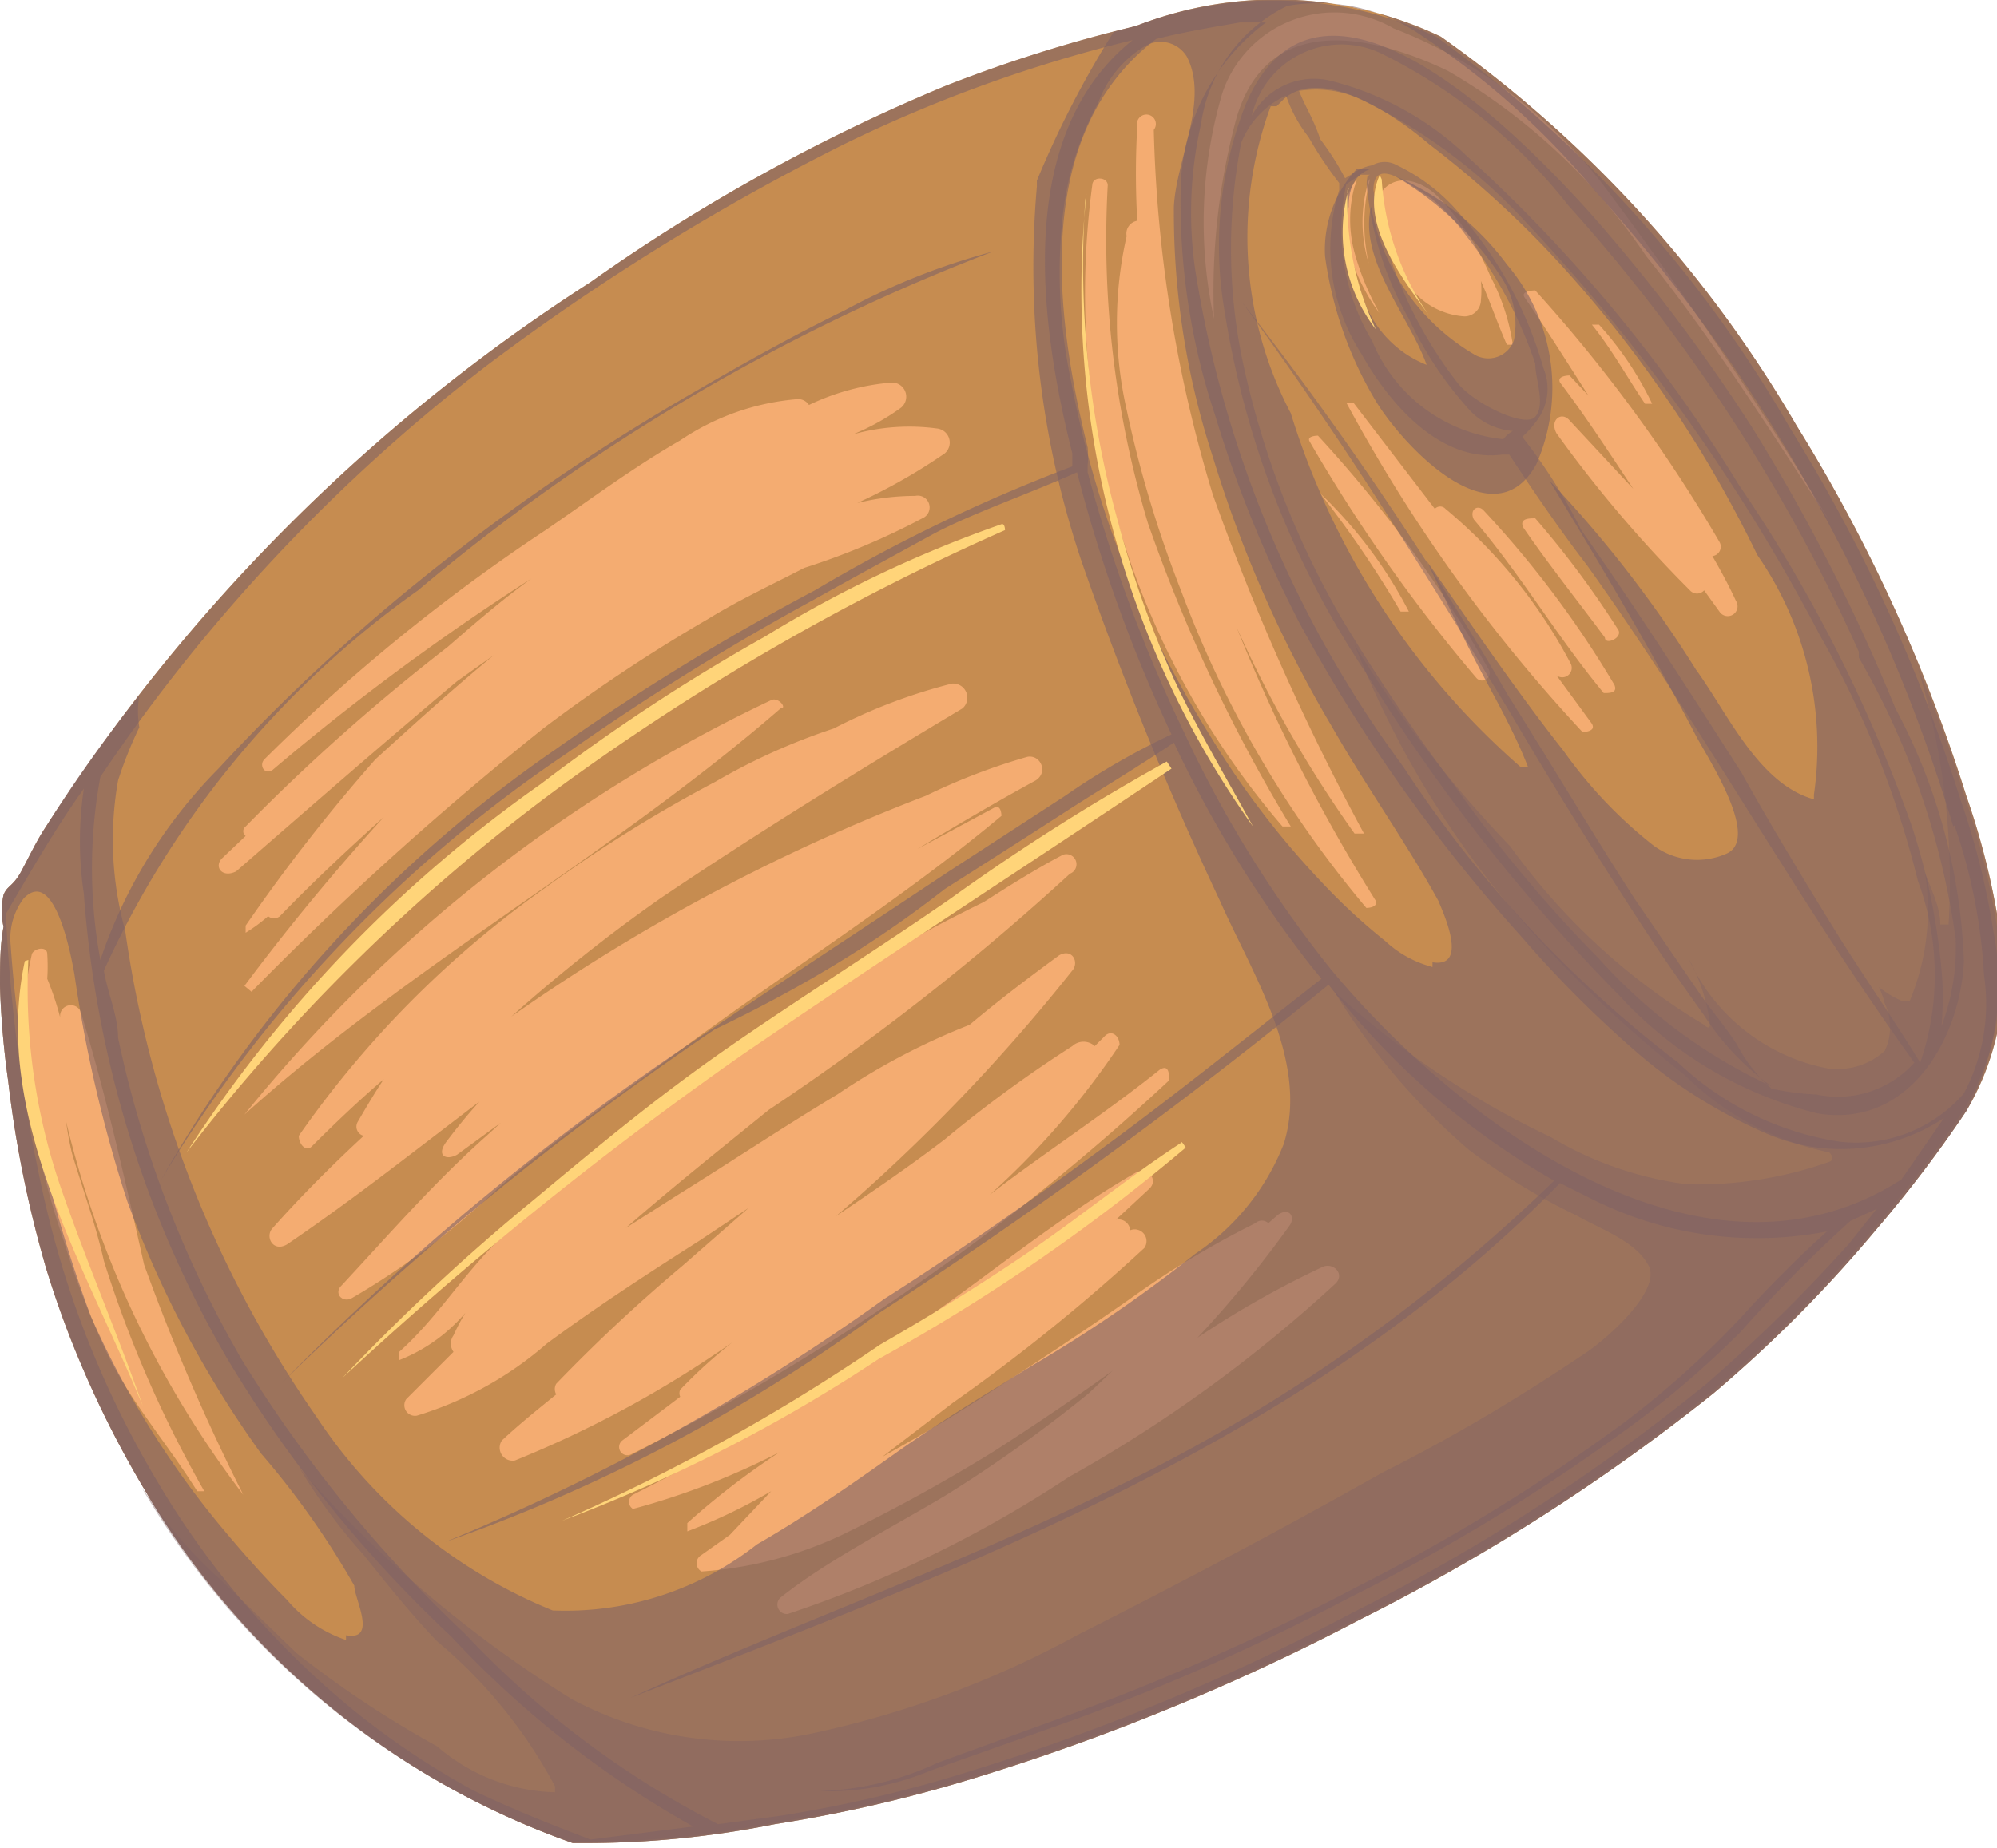
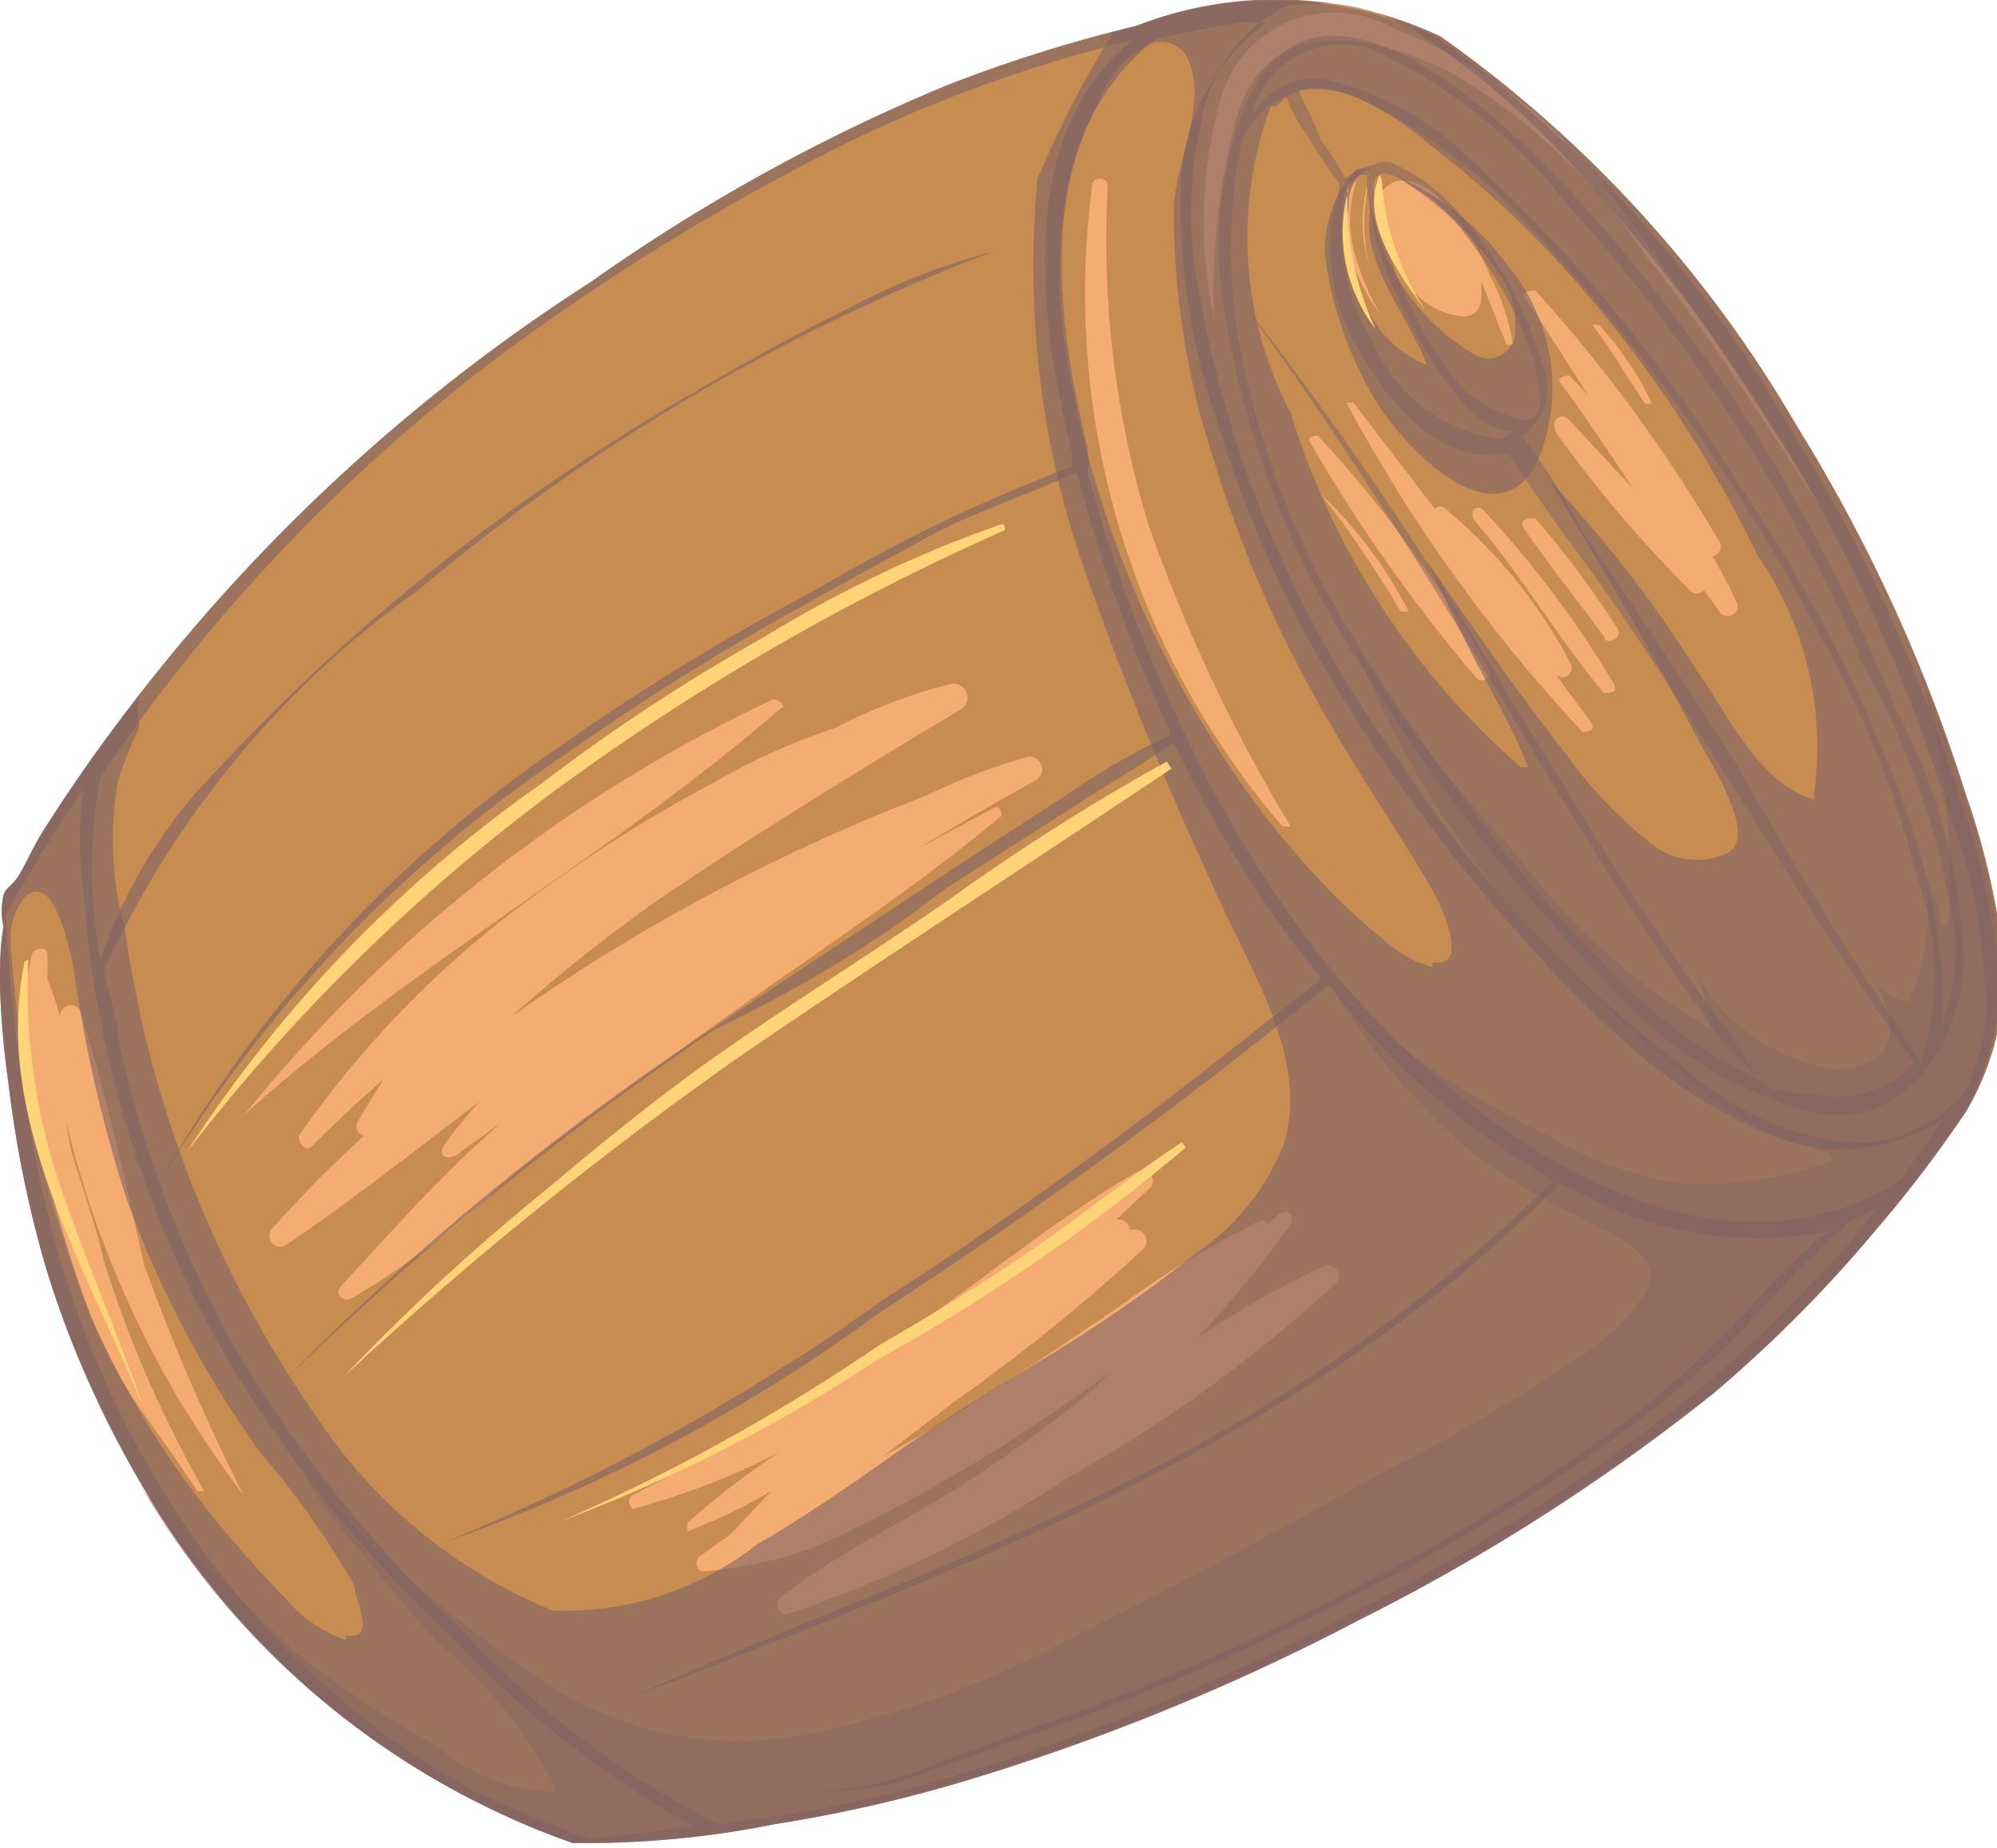
<svg xmlns="http://www.w3.org/2000/svg" viewBox="0 0 16.91 15.65">
  <defs>
    <style>.cls-1{isolation:isolate;}.cls-2{fill:#c68c50;}.cls-3{opacity:0.8;}.cls-4{fill:#ffb479;}.cls-5,.cls-6,.cls-7{fill:#806365;mix-blend-mode:multiply;}.cls-5{opacity:0.6;}.cls-6{opacity:0.4;}.cls-7{opacity:0.5;}.cls-8{fill:#ffd479;}</style>
  </defs>
  <g class="cls-1">
    <g id="Слой_2" data-name="Слой 2">
      <g id="Layer_1" data-name="Layer 1">
        <path class="cls-2" d="M12.2.31A3.25,3.25,0,0,0,9.62.22,12.09,12.09,0,0,0,8,.73a15.47,15.47,0,0,0-3,1.66A15.3,15.3,0,0,0,.39,7c-.08.12-.14.25-.21.38s-.12.12-.15.2a.62.62,0,0,0,0,.27C0,8,0,8.19,0,8.35a7.38,7.38,0,0,0,.07.81,9.62,9.62,0,0,0,.32,1.58,8.18,8.18,0,0,0,.32.87,8.68,8.68,0,0,0,.51,1,6.84,6.84,0,0,0,3.63,3h.08a8.12,8.12,0,0,0,1.63-.16,12.18,12.18,0,0,0,1.69-.39,18.93,18.93,0,0,0,3.26-1.34,17,17,0,0,0,3-1.92,11.32,11.32,0,0,0,1.38-1.39,10.66,10.66,0,0,0,.76-1,2.26,2.26,0,0,0,.28-1.55,6.33,6.33,0,0,0-.28-1.12,13.75,13.75,0,0,0-1.44-3.14A10.47,10.47,0,0,0,12.2.31Z" />
        <g class="cls-3">
          <path class="cls-4" d="M6.53,5.93A12.73,12.73,0,0,0,2.07,9.44s0,0,0,0C3.48,8.17,5.17,7.25,6.61,6,6.67,6,6.59,5.9,6.53,5.93Z" />
          <path class="cls-4" d="M8.7,6.41a5.26,5.26,0,0,0-.86.33h0A16.12,16.12,0,0,0,4.33,8.61a13.74,13.74,0,0,1,1.26-1C6.42,7.05,7.28,6.52,8.15,6a.12.12,0,0,0-.09-.21,4.67,4.67,0,0,0-1,.38,5.27,5.27,0,0,0-1,.45,11.75,11.75,0,0,0-1.43.89A8.58,8.58,0,0,0,2.53,9.62c0,.07.06.14.11.09.2-.2.4-.39.61-.57-.08.12-.15.24-.22.36a.08.08,0,0,0,.05.12c-.27.25-.53.51-.77.78-.07.07,0,.21.12.14.56-.38,1.09-.8,1.63-1.21-.1.11-.19.22-.28.34s0,.16.09.11l.37-.27-.12.11c-.44.39-.83.84-1.23,1.27-.06.06,0,.14.08.11a6.59,6.59,0,0,0,1.24-.93c.48-.41,1-.77,1.53-1.16.9-.67,1.88-1.28,2.74-2,0,0,0-.1-.06-.07l-.65.35c.33-.2.67-.4,1-.58C8.88,6.54,8.81,6.39,8.7,6.41Z" />
-           <path class="cls-4" d="M9,7.24c-.23.12-.45.26-.67.4h0A13.77,13.77,0,0,0,5.65,9.36c-.44.32-.86.66-1.27,1s-.63.76-1,1.09c0,0,0,.09,0,.07a1.41,1.41,0,0,0,.56-.4,1.74,1.74,0,0,0-.1.19.12.12,0,0,0,0,.14l-.4.4a.09.09,0,0,0,.09.14,3,3,0,0,0,1.1-.61c.42-.31.85-.59,1.29-.87l.42-.28-.56.49a13.84,13.84,0,0,0-1.07,1,.09.09,0,0,0,0,.09c-.16.13-.31.25-.46.39a.11.11,0,0,0,.11.17,9.23,9.23,0,0,0,1.84-1,4.28,4.28,0,0,0-.44.4.07.07,0,0,0,0,.06l-.49.37a.07.07,0,0,0,.07.12A19.4,19.4,0,0,0,9.9,9.15c0-.05,0-.14-.08-.09-.46.37-1,.72-1.44,1.06a6.7,6.7,0,0,0,1.1-1.27c0-.07-.06-.13-.12-.08l-.09.09a.14.14,0,0,0-.19,0A10.79,10.79,0,0,0,8,9.65c-.3.23-.61.44-.92.65l0,0a15.21,15.21,0,0,0,2-2.08c.06-.07,0-.19-.11-.13-.26.19-.51.38-.76.59a5.72,5.72,0,0,0-1.12.59c-.45.27-.9.57-1.35.85l-.44.28c.39-.34.79-.66,1.21-1a21,21,0,0,0,2.55-2A.08.08,0,0,0,9,7.24Z" />
          <path class="cls-4" d="M11.2,10.73a8,8,0,0,0-1.06.6,9.56,9.56,0,0,0,.78-.95c.05-.07,0-.16-.1-.09l-.08.07a.08.08,0,0,0-.11,0A7.6,7.6,0,0,0,9.57,11c-.4.28-.81.55-1.23.82s-.57.35-.87.52l.6-.46a15.72,15.72,0,0,0,1.62-1.31.1.1,0,0,0-.12-.15l0,0a.1.1,0,0,0-.12-.09l.28-.26c.08-.07,0-.19-.11-.14-.73.42-1.4,1-2.09,1.45a19,19,0,0,1-2.17,1.28.07.07,0,0,0,0,.12,6.24,6.24,0,0,0,1.24-.48,6.47,6.47,0,0,0-.78.6s0,.09,0,.07a4.63,4.63,0,0,0,.71-.34L6.18,13l-.24.17a.08.08,0,0,0,0,.14A3.33,3.33,0,0,0,7.13,13a14.61,14.61,0,0,0,1.29-.71c.34-.22.67-.44,1-.68l-.2.19A11.59,11.59,0,0,1,8,12.67c-.47.28-1,.55-1.39.86a.08.08,0,0,0,.06.14,10.09,10.09,0,0,0,2.38-1.16,11.86,11.86,0,0,0,2.26-1.64C11.39,10.79,11.29,10.69,11.2,10.73Z" />
-           <path class="cls-4" d="M7.94,3.63l0,0a1.76,1.76,0,0,0-.72.05,1.94,1.94,0,0,0,.4-.22.12.12,0,0,0-.07-.22,2,2,0,0,0-.7.19.11.11,0,0,0-.09-.05,2.07,2.07,0,0,0-1,.35c-.4.23-.76.5-1.14.76A15.51,15.51,0,0,0,2.24,6.43c-.05.05,0,.14.07.09A20.29,20.29,0,0,1,4.5,4.9c-.25.18-.48.38-.71.58A16.83,16.83,0,0,0,2.08,7a.05.05,0,0,0,0,.08l-.2.19c-.07.07,0,.17.12.11.62-.54,1.24-1.08,1.87-1.61l.31-.22c-.34.28-.67.58-1,.88A14.89,14.89,0,0,0,2.08,7.84s0,.08,0,.06a1.33,1.33,0,0,0,.19-.14.08.08,0,0,0,.1,0c.28-.29.58-.57.88-.84A18.86,18.86,0,0,0,2.07,8.35a0,0,0,1,0,.06.05A27.46,27.46,0,0,1,4.6,6.17,13.89,13.89,0,0,1,6,5.24c.26-.16.54-.29.81-.43a6.05,6.05,0,0,0,1-.42.1.1,0,0,0-.06-.19,2.05,2.05,0,0,0-.49.06A4.88,4.88,0,0,0,8,3.84.12.12,0,0,0,7.94,3.63Z" />
          <path class="cls-4" d="M.51,8.62v0A2.47,2.47,0,0,0,.4,8.29l0,0a1.55,1.55,0,0,0,0-.21c0-.07-.11-.05-.13,0A2.79,2.79,0,0,0,.32,9.5c0,.07,0,.14,0,.22a7.1,7.1,0,0,0,.22.79,7.06,7.06,0,0,0,.39,1c.2.39.51.75.74,1.12,0,0,.08,0,.06,0a9.93,9.93,0,0,1-.85-1.95c-.07-.31-.18-.61-.27-.91a2.56,2.56,0,0,1-.05-.27,8.46,8.46,0,0,0,1.5,3.16s.06,0,0,0a17.62,17.62,0,0,1-.84-1.95C1.06,10,.9,9.28.69,8.59A.09.09,0,0,0,.51,8.62Z" />
          <path class="cls-4" d="M9.25,1.56A6.93,6.93,0,0,0,10.86,7S11,7,10.93,7A13.59,13.59,0,0,1,9.72,4.43a8.35,8.35,0,0,1-.34-2.86C9.38,1.5,9.26,1.49,9.25,1.56Z" />
-           <path class="cls-4" d="M9.63,1.07a7.09,7.09,0,0,0,0,.8A.11.11,0,0,0,9.54,2a3.32,3.32,0,0,0,0,1.47A9.71,9.71,0,0,0,10,5a9.09,9.09,0,0,0,1.57,2.69s.1,0,.08-.06a14.46,14.46,0,0,1-1.18-2.32,10.09,10.09,0,0,0,1,1.75s.11,0,.08,0a20.42,20.42,0,0,1-1.28-2.87,11.54,11.54,0,0,1-.5-3.09A.08.08,0,1,0,9.63,1.07Z" />
          <path class="cls-4" d="M12.24,4.31a.06.06,0,0,0-.09,0l-.69-.9s-.08,0-.06,0a13.43,13.43,0,0,0,2,2.79s.12,0,.08-.07l-.3-.41,0,0a.08.08,0,0,0,.12-.1A4.31,4.31,0,0,0,12.24,4.31Z" />
          <path class="cls-4" d="M12.56,4.32c-.05-.05-.12,0-.08.08.4.47.71,1,1.1,1.47.05,0,.12,0,.09-.07A8.54,8.54,0,0,0,12.56,4.32Z" />
          <path class="cls-4" d="M13,4.39c-.05,0-.14,0-.1.08.22.32.46.62.69.93,0,.07.16,0,.11-.07A7.9,7.9,0,0,0,13,4.39Z" />
          <path class="cls-4" d="M11.16,3.69s-.1,0-.07.05a13.56,13.56,0,0,0,1.41,2,.06.06,0,0,0,.1-.08A10.71,10.71,0,0,0,11.16,3.69Z" />
          <path class="cls-4" d="M13,2.46s-.13,0-.09.06c.18.26.36.55.54.83l-.16-.17s-.11,0-.08.06c.22.29.42.6.62.9l-.54-.58c-.07-.08-.17,0-.11.11A10.69,10.69,0,0,0,14.31,5a.08.08,0,0,0,.12,0l.13.18a.08.08,0,0,0,.14-.09c-.06-.13-.13-.26-.2-.38a.08.08,0,0,0,.06-.12A12.68,12.68,0,0,0,13,2.46Z" />
          <path class="cls-4" d="M12.19,1.68c-.11-.12-.32-.22-.46-.09s0,.44.09.56a0,0,0,0,0,0,0,.63.63,0,0,0,.58.53.14.14,0,0,0,.14-.14.78.78,0,0,0,0-.16c.08.18.14.36.22.54a0,0,0,0,0,.05,0,1.8,1.8,0,0,0-.19-.58A2.13,2.13,0,0,0,12.19,1.68Z" />
          <path class="cls-4" d="M11.48,1.53c-.23.31,0,.86.2,1.12,0,0,.05,0,0,0a2.28,2.28,0,0,1-.21-.51,1.07,1.07,0,0,1,0-.56S11.5,1.51,11.48,1.53Z" />
          <path class="cls-4" d="M11.59,1.53a1.19,1.19,0,0,0,0,.7,0,0,0,0,0,0,0,1.51,1.51,0,0,1,0-.67S11.61,1.49,11.59,1.53Z" />
          <path class="cls-4" d="M13.66,1.68A4.11,4.11,0,0,0,11.8.24a1,1,0,0,0-1.45.55,3.86,3.86,0,0,0-.07,1.91,0,0,0,1,0,0,0A5.64,5.64,0,0,1,10.47,1c.26-.89,1.12-.72,1.79-.4a5.14,5.14,0,0,1,1.68,1.57c.57.71,1.05,1.48,1.55,2.24,0,0,.06,0,0,0A32.66,32.66,0,0,0,13.66,1.68Z" />
          <path class="cls-4" d="M11.18,4.18a0,0,0,1,0,0,0,8.84,8.84,0,0,1,.68,1,0,0,0,0,0,.07,0A3.76,3.76,0,0,0,11.18,4.18Z" />
          <path class="cls-4" d="M13.54,2.75s-.08,0-.06,0c.17.21.3.45.45.67,0,0,.08,0,.06,0A2.77,2.77,0,0,0,13.54,2.75Z" />
        </g>
        <path class="cls-5" d="M11.81,1.49a2.69,2.69,0,0,1,.89.84.72.72,0,0,1,.12.55.23.23,0,0,1-.34.12,1.83,1.83,0,0,1-.87-1.25c-.11.45.33.94.47,1.34,0,0,0,.05,0,0a.93.93,0,0,1-.56-.64,1.29,1.29,0,0,1-.1-.7s0,0,0,0c0-.2.09-.29.19-.32h-.12a1,1,0,0,0-.27.74,3.23,3.23,0,0,0,.42,1.21c.21.36,1,1.23,1.37.55a1.61,1.61,0,0,0-.25-1.69A2.3,2.3,0,0,0,11.81,1.49Z" />
        <path class="cls-5" d="M16.88,7.89a6.33,6.33,0,0,0-.28-1.12,13.75,13.75,0,0,0-1.44-3.14,10.47,10.47,0,0,0-3-3.32A3.25,3.25,0,0,0,9.62.22L9.43.27a8.36,8.36,0,0,0-.65,1.26l0,0s0,0,0,.05a7.82,7.82,0,0,0,.38,3.18,29.75,29.75,0,0,0,1.17,2.87c.27.61.76,1.36.54,2.06a2,2,0,0,1-.75.93,11.85,11.85,0,0,1-1.37.94c-.39.24-.79.48-1.17.75s-.77.54-1.17.77a2.62,2.62,0,0,1-1.73.56A4.37,4.37,0,0,1,2.68,12,9.51,9.51,0,0,1,1.06,7.88,2.87,2.87,0,0,1,1,6.61a3.52,3.52,0,0,1,.18-.45.8.8,0,0,1,0-.27A11.86,11.86,0,0,0,.39,7c-.08.12-.14.25-.21.38s-.12.12-.15.2a.62.62,0,0,0,0,.27C0,8,0,8.19,0,8.35a7.38,7.38,0,0,0,.07.81,9.62,9.62,0,0,0,.32,1.58,8.18,8.18,0,0,0,.32.87,8.68,8.68,0,0,0,.51,1,6.84,6.84,0,0,0,3.63,3h.08a8.12,8.12,0,0,0,1.63-.16,12.18,12.18,0,0,0,1.69-.39,18.93,18.93,0,0,0,3.26-1.34,17,17,0,0,0,3-1.92,11.32,11.32,0,0,0,1.38-1.39,10.66,10.66,0,0,0,.76-1A2.26,2.26,0,0,0,16.88,7.89Zm-13.95,6a1.12,1.12,0,0,1-.5-.34c-.21-.21-.41-.44-.6-.67A7.62,7.62,0,0,1,.77,11.15,11.3,11.3,0,0,1,.09,8s0,0,0,0a.56.56,0,0,1,.11-.39c.27-.28.41.53.43.64a11.51,11.51,0,0,0,.45,1.93,8.87,8.87,0,0,0,1.13,2.13A7,7,0,0,1,3,13.43C3,13.54,3.2,13.9,2.93,13.85Zm9.2-5.7a.93.93,0,0,1-.4-.22,5.08,5.08,0,0,1-.54-.5,7.23,7.23,0,0,1-.95-1.25A8.68,8.68,0,0,1,9.07,3.23,4.44,4.44,0,0,1,9,1.82,2.6,2.6,0,0,1,9.3.87.93.93,0,0,1,9.68.4a.26.26,0,0,1,.37.08c.19.37-.09.87-.11,1.27a6.66,6.66,0,0,0,.33,2.12,10.42,10.42,0,0,0,1,2.27c.29.51.64,1,.91,1.49C12.22,7.73,12.44,8.2,12.13,8.15Zm3.23-1.42s0,0,0,0c-.47-.13-.73-.73-1-1.1a10.07,10.07,0,0,0-1.24-1.6c.43.71.86,1.43,1.24,2.16.1.19.55.87.26,1A.62.62,0,0,1,14,7.16a3.84,3.84,0,0,1-.76-.8c-.41-.52-.78-1.07-1.16-1.61l.3.62c.18.38.41.74.56,1.13a0,0,0,0,1-.06,0,6.55,6.55,0,0,1-1.95-3A3.21,3.21,0,0,1,10.76.9s0,0,.05,0l.06-.06c.34-.3,1,.18,1.23.38a8.52,8.52,0,0,1,1.24,1.16,10.29,10.29,0,0,1,1.54,2.32A2.85,2.85,0,0,1,15.36,6.73Z" />
        <path class="cls-6" d="M16.5,7.83a0,0,0,0,1-.07,0c0-.15-.08-.3-.13-.44a2,2,0,0,1-.13,1.09s0,0-.06,0a.82.82,0,0,1-.2-.12.78.78,0,0,1,.05.14.47.47,0,0,1,0,.4.6.6,0,0,1-.48.15,1.63,1.63,0,0,1-1.18-.93,1.54,1.54,0,0,1,.18.56s0,.05-.05,0a5.49,5.49,0,0,1-1.64-1.51,9.88,9.88,0,0,1-1.32-1.71A8,8,0,0,0,13.07,8a10.52,10.52,0,0,0,1.2,1.11,2.42,2.42,0,0,0,1.22.65s.06.06,0,.08a3.33,3.33,0,0,1-1.21.19,3,3,0,0,1-1.15-.4A7.42,7.42,0,0,1,11.3,8.4a5.66,5.66,0,0,0,1.14,1.34,5.38,5.38,0,0,0,.92.56c.19.11.49.21.6.42s-.35.62-.55.75c-.55.37-1.12.71-1.7,1-.85.48-1.72.94-2.59,1.38a8.28,8.28,0,0,1-2.19.82,3,3,0,0,1-2.09-.28,10.22,10.22,0,0,1-2.3-1.95,4.75,4.75,0,0,0,.54.73c.2.25.4.5.62.73a4.14,4.14,0,0,1,1,1.23s0,0,0,.05a1.59,1.59,0,0,1-1-.39A8.64,8.64,0,0,1,2.51,14l-.63-.61a3.56,3.56,0,0,1-.46-.49l-.22-.3,0,0a6.84,6.84,0,0,0,3.63,3h.08a8.12,8.12,0,0,0,1.63-.16,12.18,12.18,0,0,0,1.69-.39,18.93,18.93,0,0,0,3.26-1.34,17,17,0,0,0,3-1.92,11.32,11.32,0,0,0,1.38-1.39,10.66,10.66,0,0,0,.76-1,2.26,2.26,0,0,0,.28-1.55,6.33,6.33,0,0,0-.28-1.12,9.74,9.74,0,0,0-.39-1.07A6.13,6.13,0,0,1,16.5,7.83Z" />
        <path class="cls-5" d="M12.2.31A3.25,3.25,0,0,0,9.62.22,12.09,12.09,0,0,0,8,.73a15.47,15.47,0,0,0-3,1.66A15.3,15.3,0,0,0,.39,7c-.08.12-.14.25-.21.38s-.12.12-.15.2a.62.62,0,0,0,0,.27C0,8,0,8.19,0,8.35a7.38,7.38,0,0,0,.07.81,9.62,9.62,0,0,0,.32,1.58,8.18,8.18,0,0,0,.32.87,8.68,8.68,0,0,0,.51,1,6.84,6.84,0,0,0,3.63,3h.08a8.12,8.12,0,0,0,1.63-.16,12.18,12.18,0,0,0,1.69-.39,18.93,18.93,0,0,0,3.26-1.34,17,17,0,0,0,3-1.92,11.32,11.32,0,0,0,1.38-1.39,10.66,10.66,0,0,0,.76-1,2.26,2.26,0,0,0,.28-1.55,6.33,6.33,0,0,0-.28-1.12,13.75,13.75,0,0,0-1.44-3.14A10.47,10.47,0,0,0,12.2.31ZM5,15.58c-.34-.13-.67-.26-1-.42a6.8,6.8,0,0,1-1-.67,7.3,7.3,0,0,1-1.66-1.93,8.23,8.23,0,0,1-.95-2.34A13.8,13.8,0,0,1,.05,7.74C.26,7.38.48,7,.71,6.68a3,3,0,0,0,0,.89A9.16,9.16,0,0,0,1.92,11.5a10.82,10.82,0,0,0,1.9,2.36,8.43,8.43,0,0,0,2.05,1.61Zm10.66-5.05a13.59,13.59,0,0,1-1.21,1.19,16.47,16.47,0,0,1-3,1.94A18.6,18.6,0,0,1,8.22,15a11.21,11.21,0,0,1-1.62.38l-.52.07a7.82,7.82,0,0,1-2.14-1.61,11.42,11.42,0,0,1-1.89-2.32A9.24,9.24,0,0,1,1,8.79c0-.19-.09-.38-.12-.57A8,8,0,0,1,3.54,5,16.93,16.93,0,0,1,8.41,2.13s0-.06,0,0a5.71,5.71,0,0,0-1.26.5c-.43.21-.86.45-1.27.69a17.8,17.8,0,0,0-2.33,1.6,16,16,0,0,0-1.7,1.59,4.2,4.2,0,0,0-1,1.62,4.26,4.26,0,0,1,0-1.55A14.8,14.8,0,0,1,4.13,3.09a19.54,19.54,0,0,1,3-1.86A12,12,0,0,1,9.59.34c-1,.8-.79,2.39-.51,3.5l0,.11A13.87,13.87,0,0,0,6.9,5,20.13,20.13,0,0,0,4.7,6.35,11,11,0,0,0,1.36,10s0,0,0,0A11.49,11.49,0,0,1,4.8,6.38a21.42,21.42,0,0,1,2.09-1.3c.34-.19.69-.38,1-.55S8.72,4.18,9.12,4a12.51,12.51,0,0,0,.8,2.22,6.19,6.19,0,0,0-.9.52l-1,.65c-.66.44-1.32.87-2,1.33a22.08,22.08,0,0,0-3.64,3s0,0,0,0a26.26,26.26,0,0,1,3.67-3C6.76,8.38,7.4,8,8,7.53c.33-.21.66-.42,1-.64s.63-.39.94-.6a9.88,9.88,0,0,0,1.16,1.89l.09.11c-.59.46-1.17.93-1.78,1.38S8.15,10.58,7.49,11a18.26,18.26,0,0,1-3.72,2.06s0,0,0,0a14,14,0,0,0,3.66-1.93,43.39,43.39,0,0,0,3.82-2.79A6.45,6.45,0,0,0,13.16,10a14.18,14.18,0,0,1-3.7,2.59c-1.34.67-2.76,1.17-4.12,1.79,0,0,0,0,0,0,2.81-1.09,5.72-2.16,7.87-4.36h0l.32.16a3.11,3.11,0,0,0,1.94.25,9.78,9.78,0,0,0-.72.72,7.75,7.75,0,0,1-1,.9,16,16,0,0,1-2.24,1.38,20.19,20.19,0,0,1-2.47,1.1l-1.1.4a2.54,2.54,0,0,1-1,.24s0,0,0,0A2.21,2.21,0,0,0,7.87,15L9,14.6a18.85,18.85,0,0,0,2.43-1.07,16.32,16.32,0,0,0,2.31-1.4,8,8,0,0,0,1-.85,11.79,11.79,0,0,1,.93-.94l.22-.1Zm.44-.54c-1.68,1.08-3.76-.49-4.83-1.78a9.84,9.84,0,0,1-1.24-2s0,0,0,0A12.51,12.51,0,0,1,9.21,4h0s0-.08,0-.06h0a.83.83,0,0,0,0-.15c-.28-1.13-.47-2.66.58-3.46.24-.06.48-.1.71-.14l.22,0A1.8,1.8,0,0,0,10,1.52a5.7,5.7,0,0,0,.29,2A10.31,10.31,0,0,0,11,5.27a13.75,13.75,0,0,0,1.88,2.66,9.64,9.64,0,0,0,1,1,4.3,4.3,0,0,0,1.1.68,1.58,1.58,0,0,0,1.48-.14Zm.45-3a4.62,4.62,0,0,1,.25,1.27,1.62,1.62,0,0,1-.17,1,1.21,1.21,0,0,1-1.05.41A2.55,2.55,0,0,1,14.21,9a10.13,10.13,0,0,1-2.33-2.51,9.58,9.58,0,0,1-1.76-4.21,3.39,3.39,0,0,1,.05-1.23,1.32,1.32,0,0,1,.73-1,1.53,1.53,0,0,1,1.15.26A6.71,6.71,0,0,1,13.5,1.61,14.05,14.05,0,0,1,16.54,7Z" />
        <path class="cls-7" d="M14.83,3.61a14.9,14.9,0,0,0-1.36-1.8c-.54-.6-2.28-2.43-2.92-.93a3.27,3.27,0,0,0-.18,1.76,7.66,7.66,0,0,0,1.19,3.05,15.37,15.37,0,0,0,2.15,2.74,3.39,3.39,0,0,0,1.68,1c.78.13,1.21-.64,1.24-1.29A4.9,4.9,0,0,0,16.05,6,15.75,15.75,0,0,0,14.83,3.61ZM16.21,9h0a.87.87,0,0,1-.83.27A2.14,2.14,0,0,1,15,9.22a0,0,0,0,0,0,0,1.28,1.28,0,0,1-.29-.37c-.09-.14-.2-.27-.3-.41l-.57-.83c-.36-.56-.71-1.15-1.07-1.72a28.79,28.79,0,0,0-2.26-3.34s0,0,0,0c.83,1.13,1.56,2.3,2.28,3.49.34.58.7,1.16,1.07,1.73.18.28.37.55.57.83A2.2,2.2,0,0,0,15,9.2a4.48,4.48,0,0,1-1.46-1.08A11.4,11.4,0,0,1,12.35,6.7a16.48,16.48,0,0,1-1-1.48A7.43,7.43,0,0,1,10.51,3a4.69,4.69,0,0,1,0-1.79.74.74,0,0,1,.38-.4,1.19,1.19,0,0,0,.19.35,3.3,3.3,0,0,0,.26.39l0,.06s0,0,0,0A1.65,1.65,0,0,0,11.53,3c.23.41.66.92,1.19.85a.05.05,0,0,0,0,0l.06,0c.21.32.43.64.66.94h0C14.4,6.13,15.22,7.63,16.21,9ZM12.34,3.24a3.62,3.62,0,0,1-.71-1.63c0-.32.36,0,.49.07a1.72,1.72,0,0,1,.29.31A3.62,3.62,0,0,1,13,3.08c0,.13.09.35,0,.45S12.47,3.41,12.34,3.24Zm-.76-1.75a.33.33,0,0,0,0,.14h0a2.75,2.75,0,0,0,.35,1.07,3.12,3.12,0,0,0,.52.78.56.56,0,0,0,.36.17,0,0,0,0,0,0,0,.27.27,0,0,0-.08.07,1.35,1.35,0,0,1-1.11-.83,1.83,1.83,0,0,1-.22-1.33l.12-.08.08,0ZM16.26,9c-.24-.39-.5-.76-.74-1.15S15,7,14.75,6.55c-.44-.69-.89-1.39-1.36-2.06a4.59,4.59,0,0,0-.5-.79A.77.77,0,0,0,13,3.58a.45.45,0,0,0,.07-.46,3.41,3.41,0,0,0-.71-1.31,1.61,1.61,0,0,0-.53-.41.21.21,0,0,0-.21,0,.39.39,0,0,0-.15.06l-.08.05a2.3,2.3,0,0,0-.21-.33C11.12,1,11.05.9,11,.77a.91.91,0,0,1,.58.1,4.65,4.65,0,0,1,1.33,1,15.78,15.78,0,0,1,2.5,3.51,8.15,8.15,0,0,1,.83,2.08A2.29,2.29,0,0,1,16.26,9Zm-.52-3.43a6.55,6.55,0,0,1,.82,2.38,1.86,1.86,0,0,1-.12.74,2.57,2.57,0,0,0,0-.48A5.52,5.52,0,0,0,16.19,7a12.56,12.56,0,0,0-1.47-2.9,12.71,12.71,0,0,0-2.29-2.77A2.58,2.58,0,0,0,11.25.68a.6.6,0,0,0-.65.3A.78.78,0,0,1,11.69.45a4.6,4.6,0,0,1,1.59,1.29A14.55,14.55,0,0,1,15.74,5.52Z" />
        <path class="cls-8" d="M8.48,4.44a10.33,10.33,0,0,0-2,.95,16,16,0,0,0-1.9,1.25,11.31,11.31,0,0,0-3,3.12s0,0,0,0A15.89,15.89,0,0,1,4.68,6.71,20.32,20.32,0,0,1,8.51,4.49S8.51,4.43,8.48,4.44Z" />
        <path class="cls-8" d="M9.88,6.45A18.23,18.23,0,0,0,8.05,7.61c-.62.43-1.26.83-1.88,1.26s-1.12.85-1.66,1.3a17.63,17.63,0,0,0-1.61,1.5s0,0,0,0A31.8,31.8,0,0,1,6.29,8.93c1.2-.82,2.42-1.61,3.63-2.42A0,0,0,0,0,9.88,6.45Z" />
        <path class="cls-8" d="M10,9.68c-.43.28-.82.6-1.24.89s-.86.56-1.31.82a16.43,16.43,0,0,1-2.69,1.49s0,0,0,0a13.29,13.29,0,0,0,2.68-1.37,16,16,0,0,0,2.6-1.79S10,9.65,10,9.68Z" />
-         <path class="cls-8" d="M9.2,1.64A7.82,7.82,0,0,0,10.61,7s.05,0,0,0c-.23-.42-.47-.82-.67-1.25a8.62,8.62,0,0,1-.47-1.32,8.15,8.15,0,0,1-.28-2.74A0,0,0,0,0,9.2,1.64Z" />
        <path class="cls-8" d="M11.42,1.6a1.35,1.35,0,0,0,.23,1.19,0,0,0,0,0,0,0,2.55,2.55,0,0,1-.24-1.18S11.42,1.59,11.42,1.6Z" />
        <path class="cls-8" d="M11.68,1.49c-.18.41.22.9.44,1.21a0,0,0,1,0,0,0,2.25,2.25,0,0,1-.42-1.18S11.68,1.47,11.68,1.49Z" />
        <path class="cls-8" d="M.21,8.14c-.28,1.32.52,2.6,1,3.77h0C1,11.31.75,10.73.54,10.13a5.18,5.18,0,0,1-.3-2A0,0,0,0,0,.21,8.14Z" />
      </g>
    </g>
  </g>
</svg>